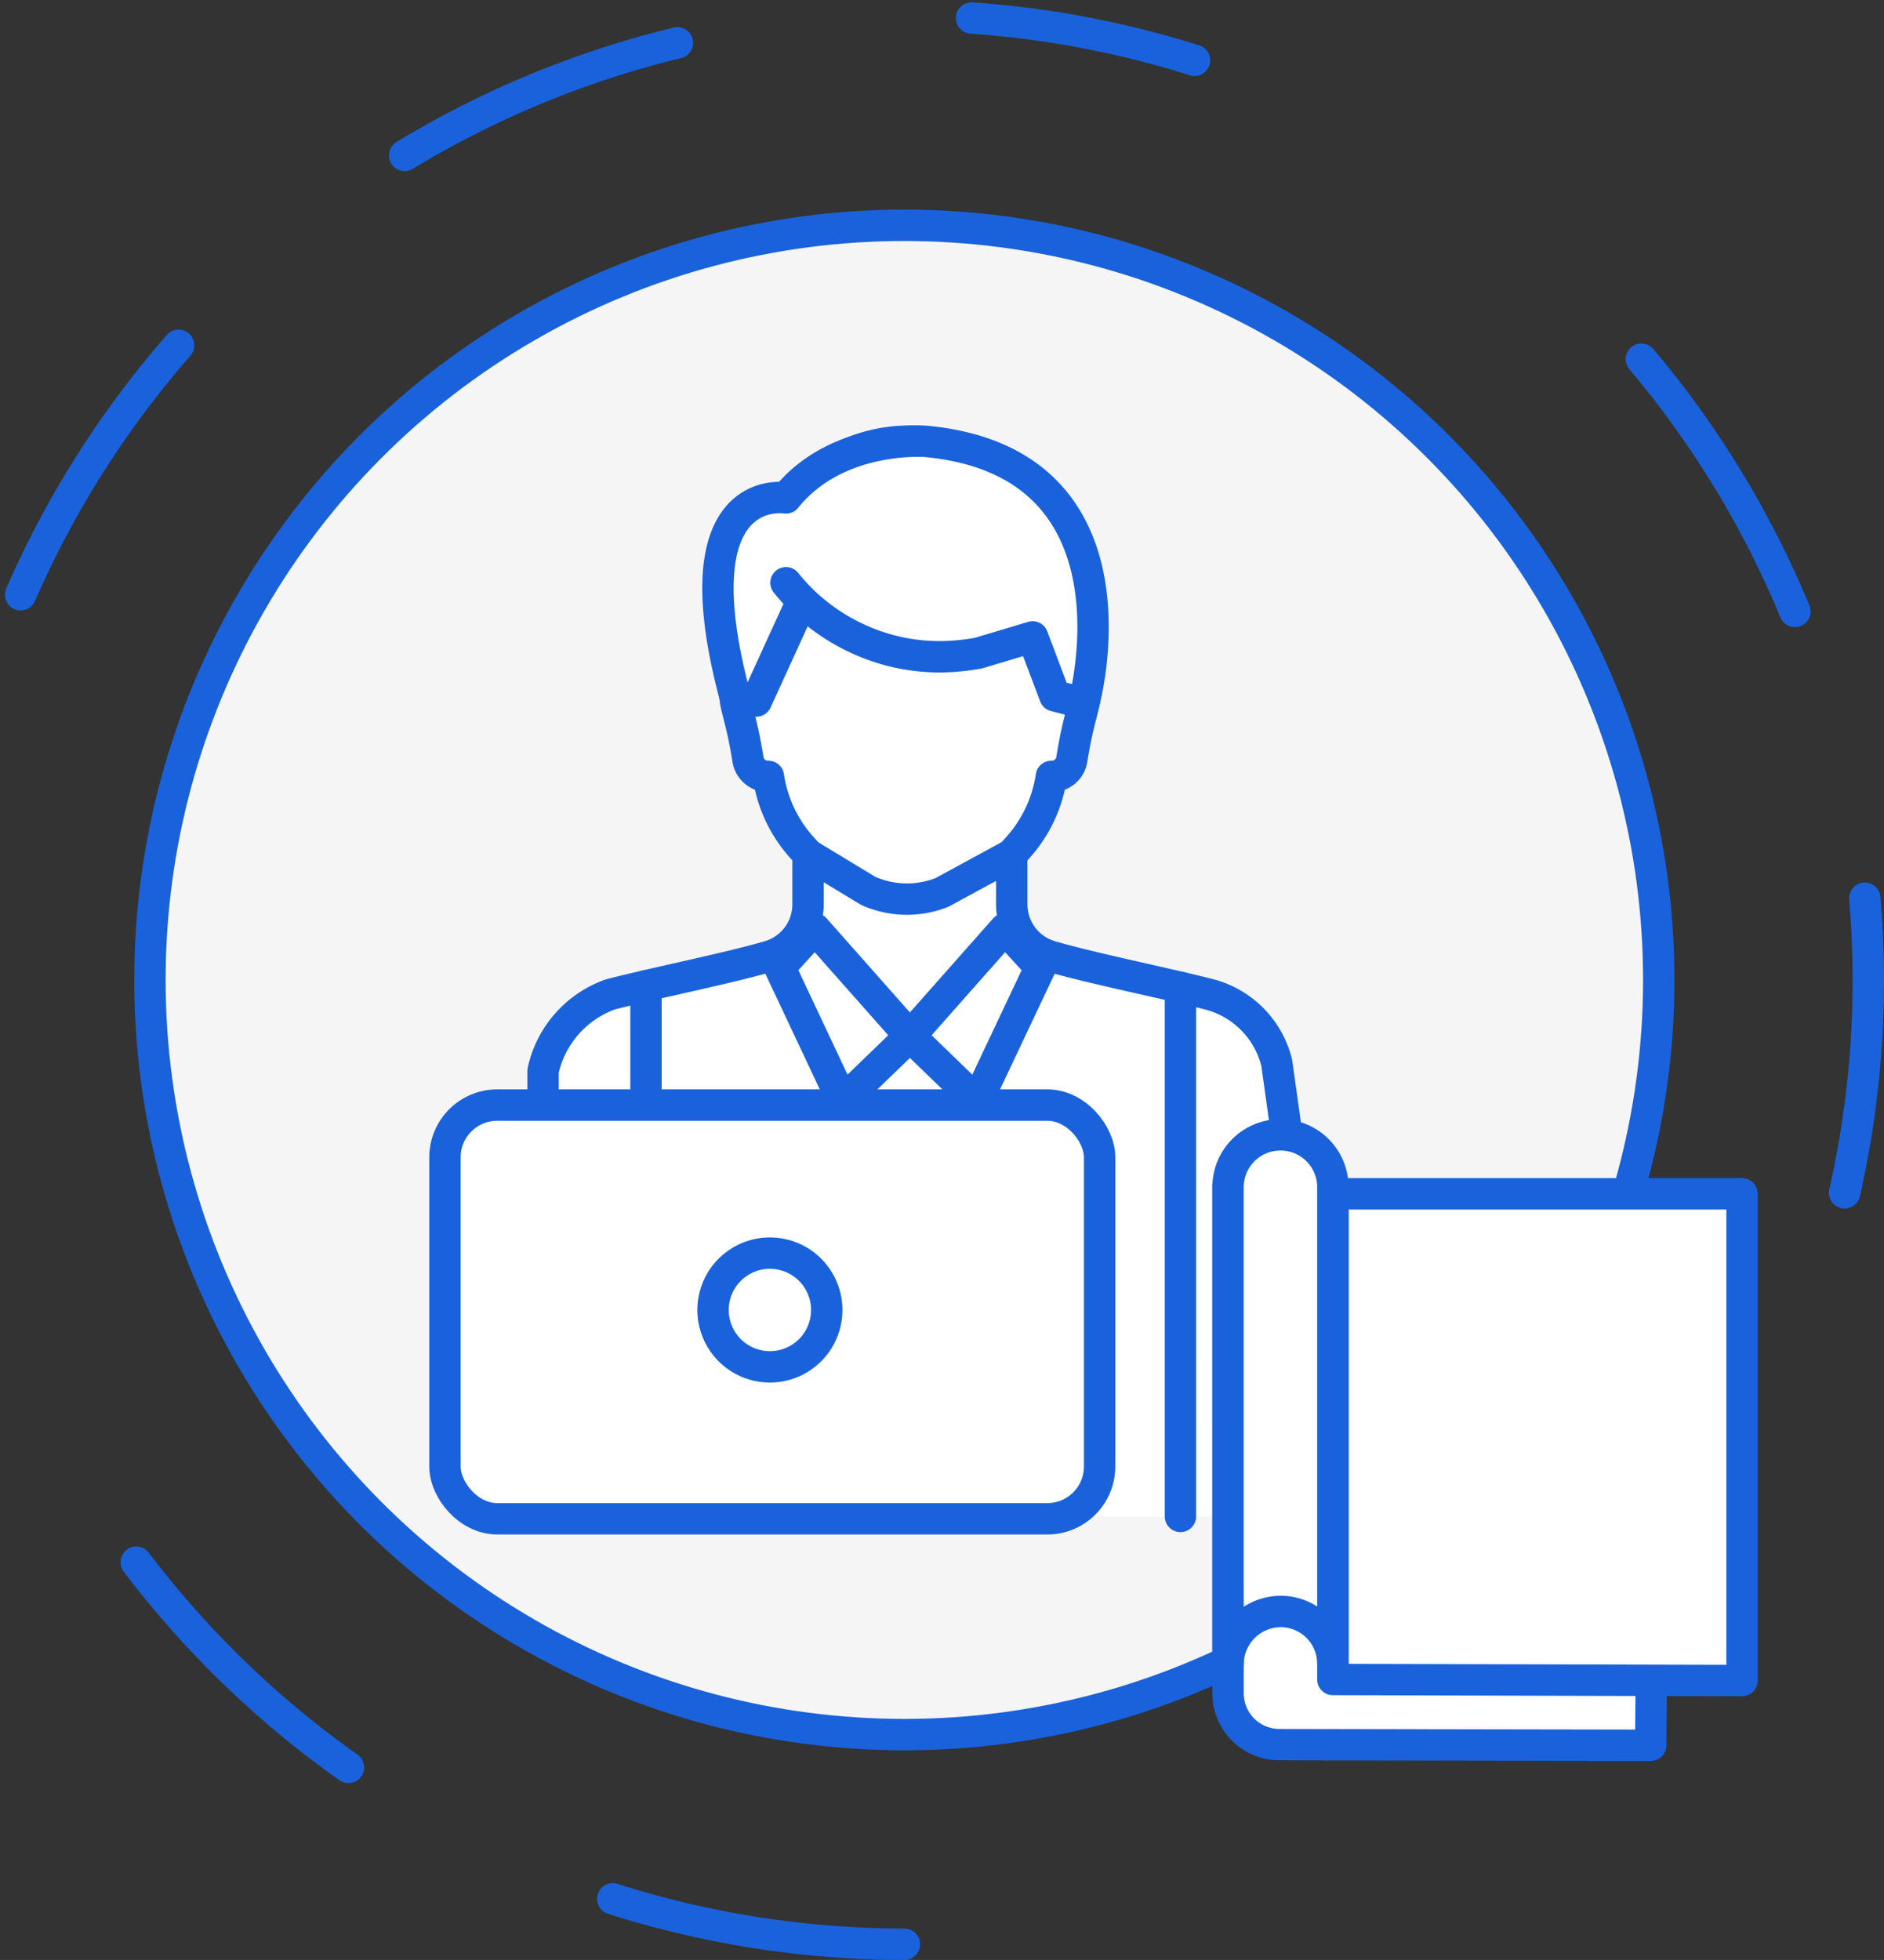
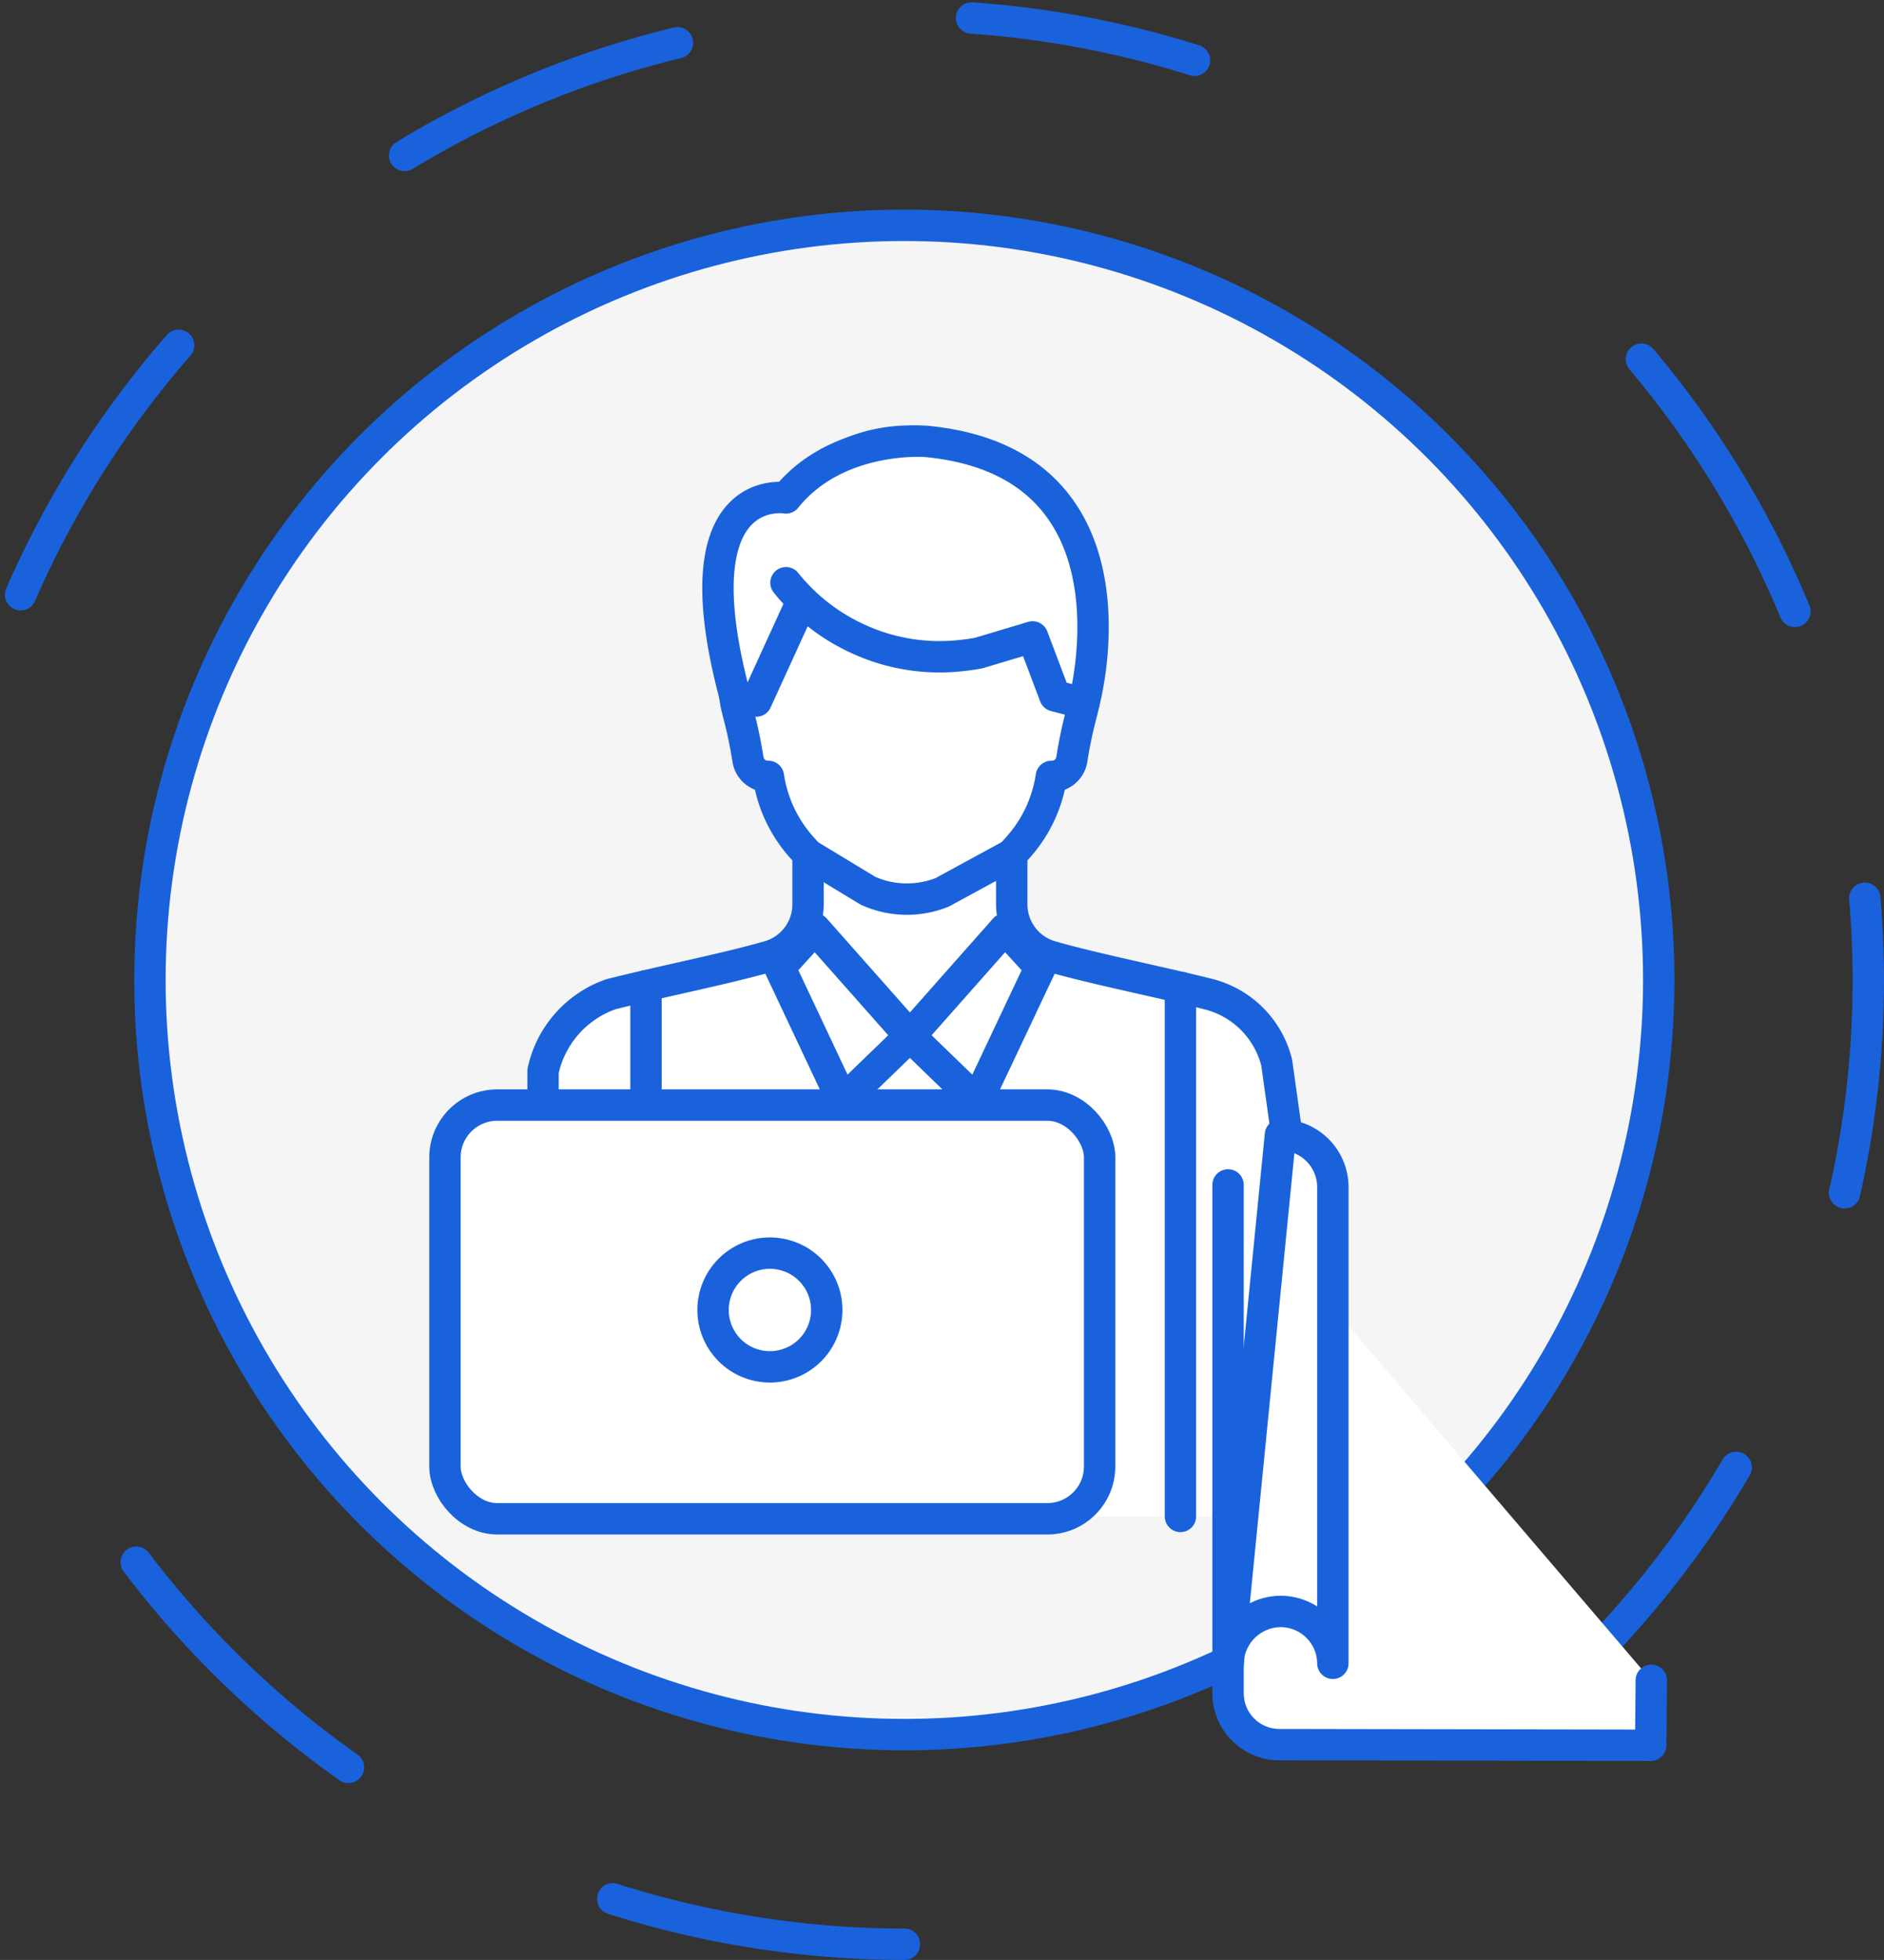
<svg xmlns="http://www.w3.org/2000/svg" width="108.085" height="112.405" viewBox="0 0 108.085 112.405">
  <rect x="0" y="0" width="108.085" height="112.405" fill="#333333" stroke="none" />
  <defs>
    <style>.a,.d{fill:none;}.a,.b,.c,.d{stroke:#1962dc;stroke-width:1.8px;}.a,.c,.d{stroke-linecap:round;stroke-linejoin:round;}.a{stroke-dasharray:17;}.b{fill:#f5f5f5;stroke-miterlimit:10;}.c{fill:#fff;}</style>
  </defs>
  <g transform="translate(1.185 0.9)">
    <path class="a" d="M2487.4,1771.64a55.364,55.364,0,0,1-49.259-30.179" transform="translate(-2436.699 -1661.035)" />
    <path class="a" d="M2565.185,1655.5a55.253,55.253,0,0,1-3.18,74.709q-1.419,1.42-2.921,2.723" transform="translate(-2472.203 -1635.8)" />
    <path class="a" d="M2436.1,1660.824a55.324,55.324,0,0,1,67.345-30.65" transform="translate(-2436.102 -1627.615)" />
    <circle class="b" cx="43.28" cy="43.28" r="43.28" transform="translate(7.417 12.022)" />
    <g transform="translate(24.342 24.4)">
      <g transform="translate(5.627)">
        <path class="c" d="M1301.816,2445.721v-2.851a49.782,49.782,0,0,0-.481-6.9l-2.277-16.264a5.387,5.387,0,0,0-3.906-3.935c-2.767-.7-6.552-1.449-9.042-2.167a3.108,3.108,0,0,1-2.255-2.985v-2.865l.381-.427a7.8,7.8,0,0,0,1.892-4.046,1.158,1.158,0,0,0,1.162-.913c.454-2.819.781-2.941.781-4.179s-.458-1.531-1.01-1.211a7.6,7.6,0,0,0,.281-1.9c.188-6.659-4.194-11.026-9.33-11.026s-9.519,4.367-9.33,11.026a7.613,7.613,0,0,0,.281,1.9c-.552-.32-1.01-.025-1.01,1.211s.328,1.361.781,4.179a1.158,1.158,0,0,0,1.162.913,7.8,7.8,0,0,0,1.892,4.046l.381.427v2.865a3.1,3.1,0,0,1-2.242,2.981c-2.5.72-6.307,1.469-9.08,2.177a6.014,6.014,0,0,0-3.88,4.4v25.546" transform="translate(-1256.966 -2384.052)" />
        <path class="c" d="M1361.719,2392.173a11.279,11.279,0,0,0,3.973,3.143,11.158,11.158,0,0,0,5.941,1.048c.368-.034.746-.085,1.134-.156l3.1-.928,1.275,3.378,1.664.433s3.817-13.81-9.057-15.026c0,0-5.1-.405-8.031,3.243,0,0-6.246-1.081-2.932,11.35l1.229.3,2.633-5.761" transform="translate(-1347.781 -2384.052)" />
        <path class="d" d="M1475.937,2659.121l-2.03-2.217-5.451,6.156,3.857,3.73,3.624-7.669" transform="translate(-1447.409 -2628.938)" />
        <path class="d" d="M1387.206,2659.118l3.613,7.672,3.857-3.73-5.451-6.156Z" transform="translate(-1373.629 -2628.938)" />
        <path class="c" d="M1421.439,2622.2l-4.006,2.179a5.452,5.452,0,0,1-4.245-.087l-3.449-2.089" transform="translate(-1394.536 -2598.501)" />
        <path class="c" d="M1624.435,2698.837v30.344" transform="translate(-1587.867 -2667.512)" />
        <line class="c" y2="7.667" transform="translate(5.907 31.236)" />
      </g>
      <g transform="translate(0 38.077)">
        <rect class="c" width="37.558" height="23.728" rx="3" />
        <circle class="d" cx="3.261" cy="3.261" r="3.261" transform="translate(14.792 14.291) rotate(-78.401)" />
      </g>
    </g>
    <g transform="translate(69.266 64.18)">
      <path class="c" d="M1803.027,2762.978v29.162a2.945,2.945,0,0,0,2.948,2.937l21.3.037.033-3.724" transform="translate(-1803.025 -2760.1)" />
-       <path class="c" d="M1894.76,2770.612v27.864l23.475.06v-27.915h-23.405" transform="translate(-1888.745 -2767.234)" />
-       <path class="c" d="M1802.993,2749.422A3.042,3.042,0,0,1,1806,2746.4a3,3,0,0,1,3.006,2.973v-27.317a3,3,0,0,0-3.007-2.99h0a3,3,0,0,0-3.007,2.99Z" transform="translate(-1802.991 -2719.061)" />
+       <path class="c" d="M1802.993,2749.422A3.042,3.042,0,0,1,1806,2746.4a3,3,0,0,1,3.006,2.973v-27.317a3,3,0,0,0-3.007-2.99h0Z" transform="translate(-1802.991 -2719.061)" />
    </g>
  </g>
</svg>